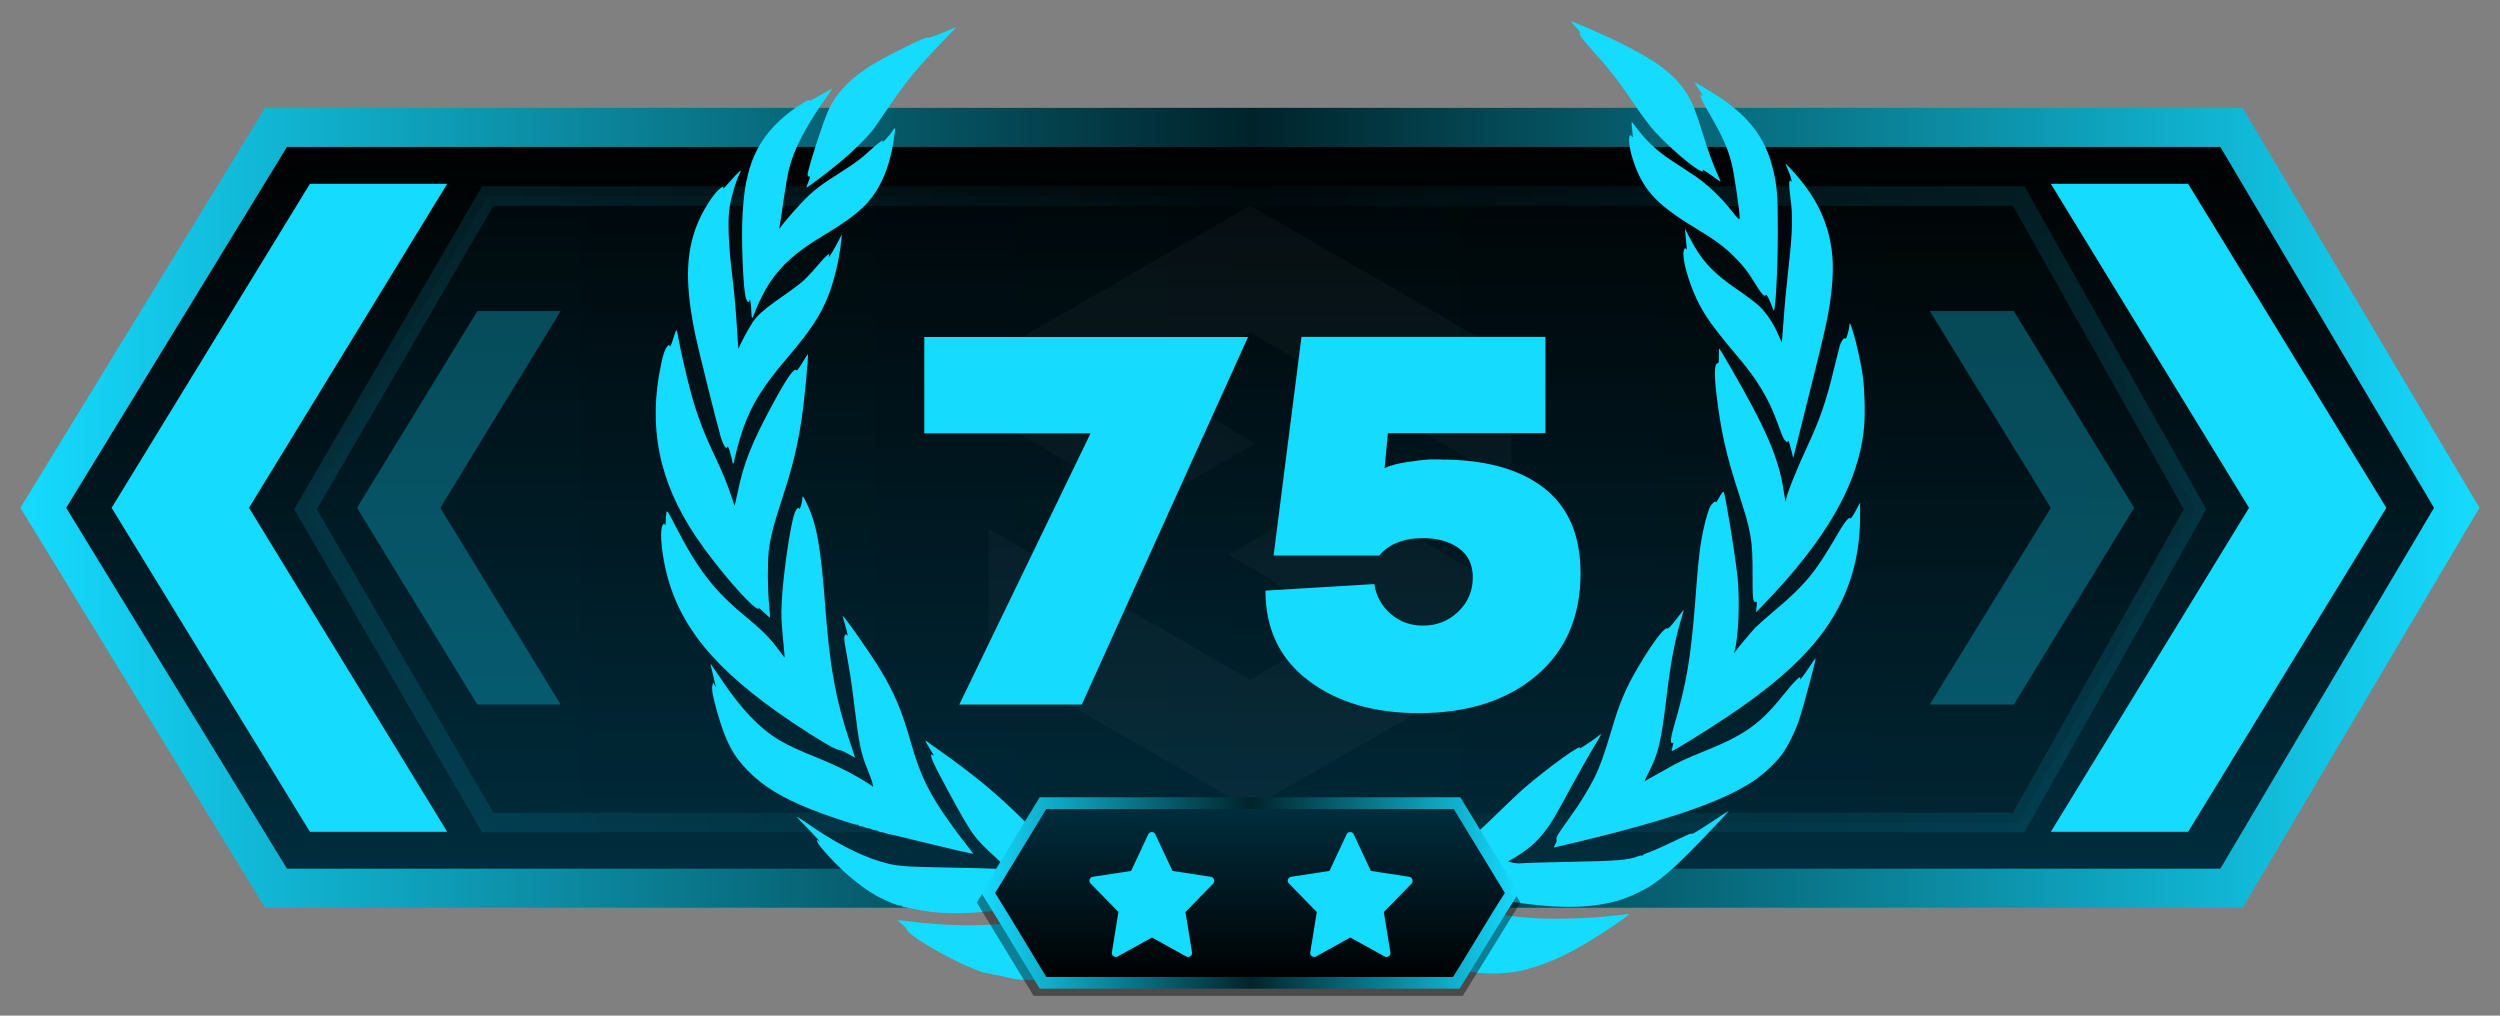
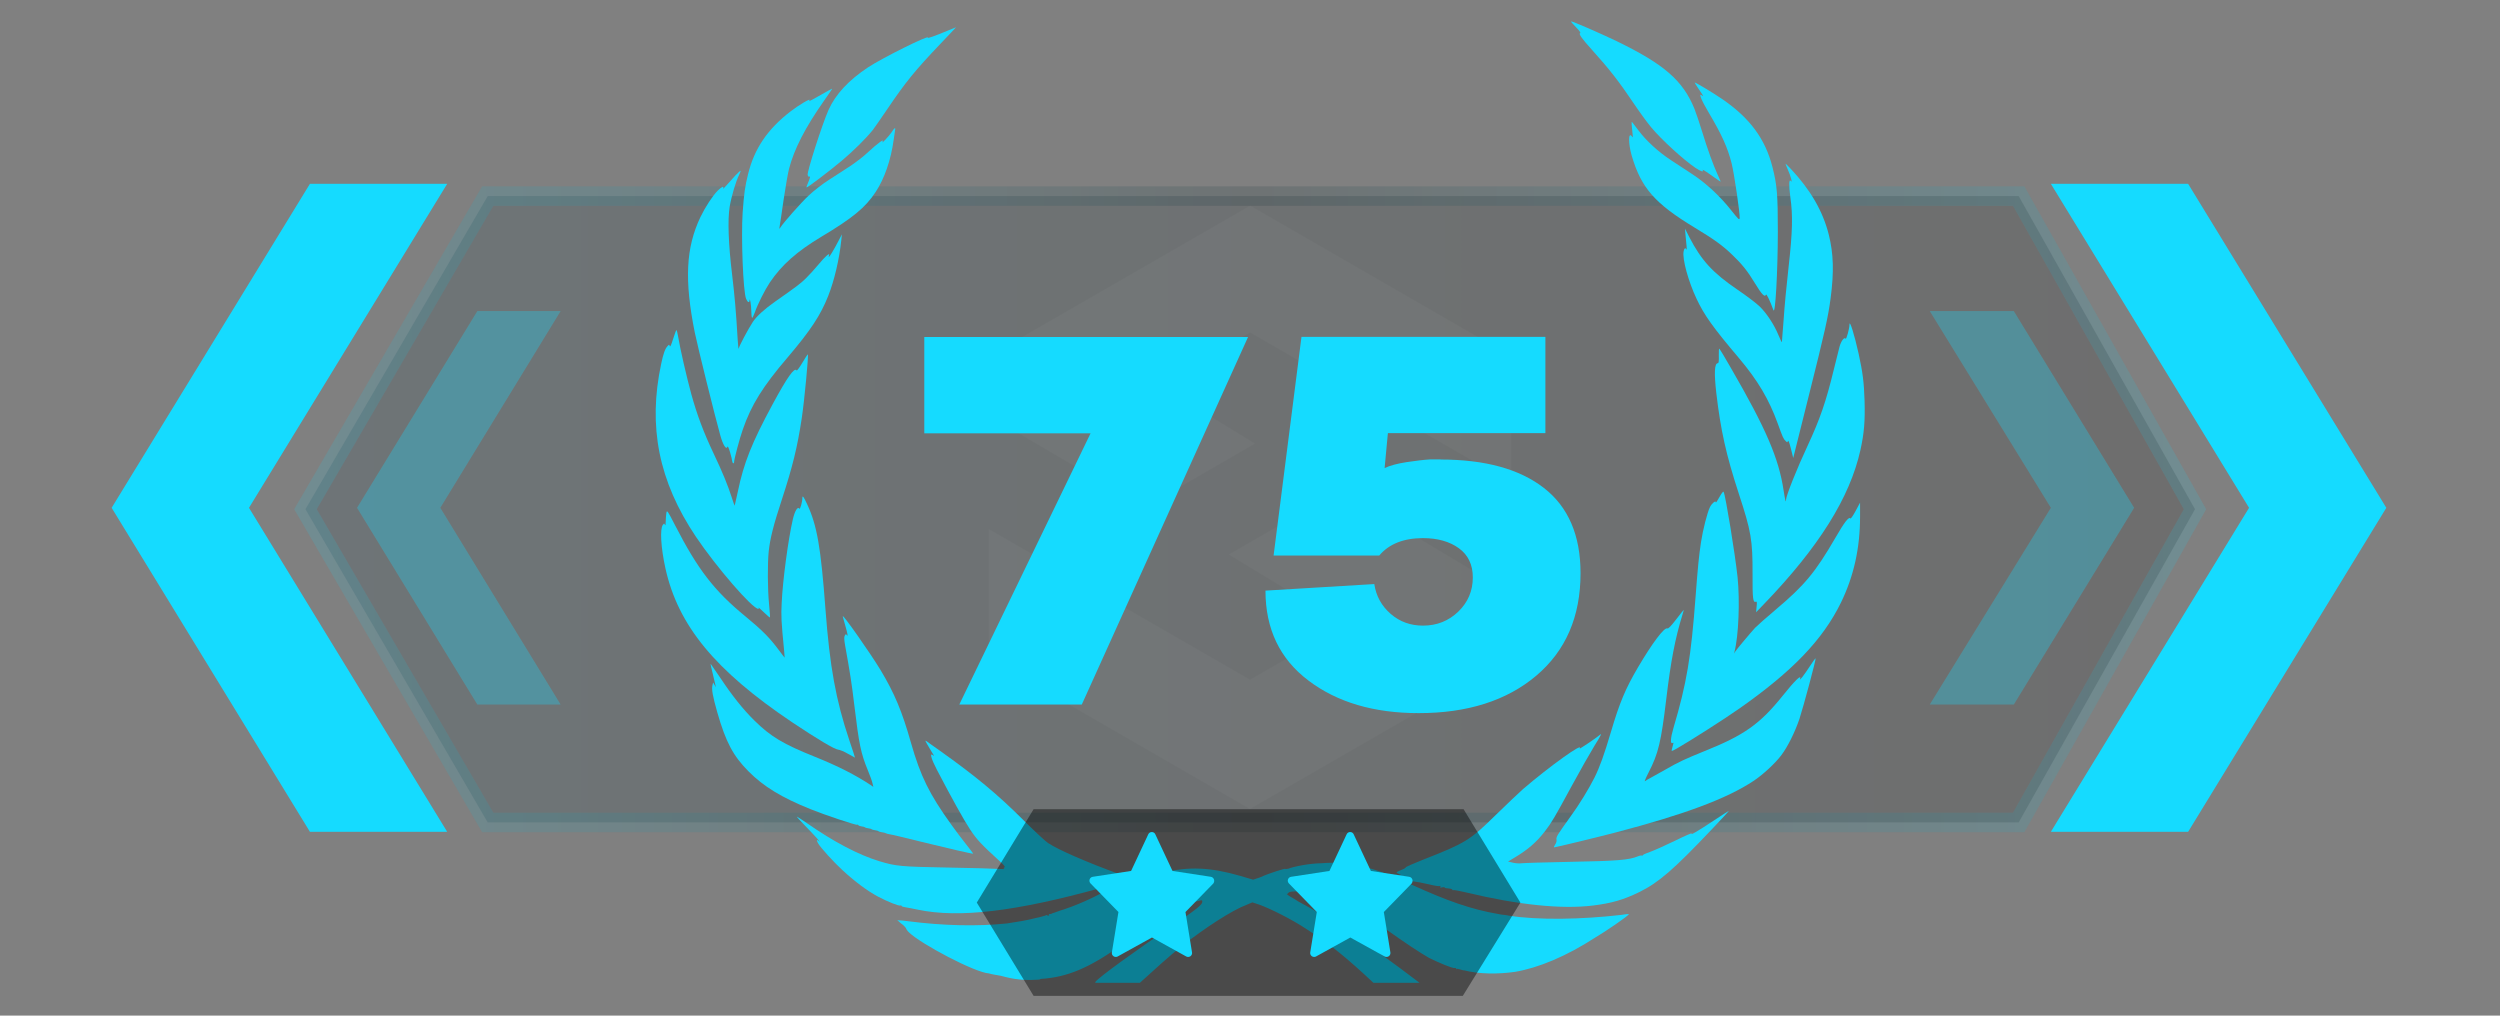
<svg xmlns="http://www.w3.org/2000/svg" version="1.1" id="Слой_1" x="0px" y="0px" width="32px" height="13px" viewBox="0 0 32 13" enable-background="new 0 0 32 13" xml:space="preserve">
  <rect x="0" y="0" width="32" height="13" fill="#808080" stroke="none" />
  <g id="Слой_2_00000130634481425766484510000018359620943738379160_">
    <linearGradient id="bf40b9e8-0c94-42ad-80ba-5cf3e3f7e7f9_00000029730556260361420480000014643815303856920745_" gradientUnits="userSpaceOnUse" x1="16" y1="997.369" x2="16" y2="987.631" gradientTransform="matrix(1 0 0 1 0 -986)">
      <stop offset="0" style="stop-color:#002E3F" />
      <stop offset="1" style="stop-color:#000000" />
    </linearGradient>
    <linearGradient id="bf40b9e8-0c94-42ad-80ba-5cf3e3f7e7f9_00000153677166364395772710000015192585372919949978_" gradientUnits="userSpaceOnUse" x1="0.261" y1="-978.5" x2="31.737" y2="-978.5" gradientTransform="matrix(1 0 0 -1 0 -972)">
      <stop offset="0" style="stop-color:#15DBFF" />
      <stop offset="0.501" style="stop-color:#00232A" />
      <stop offset="1" style="stop-color:#15DBFF" />
    </linearGradient>
-     <polygon id="bf40b9e8-0c94-42ad-80ba-5cf3e3f7e7f9" fill="url(#bf40b9e8-0c94-42ad-80ba-5cf3e3f7e7f9_00000029730556260361420480000014643815303856920745_)" stroke="url(#bf40b9e8-0c94-42ad-80ba-5cf3e3f7e7f9_00000153677166364395772710000015192585372919949978_)" stroke-width="0.5" stroke-miterlimit="10" points="   28.563,11.369 3.533,11.369 0.554,6.5 3.533,1.631 28.563,1.631 31.446,6.5  " />
    <linearGradient id="bf40b9e8-0c94-42ad-80ba-5cf3e3f7e7f9_00000140009345194574073990000003753696396436430978_" gradientUnits="userSpaceOnUse" x1="3.91" y1="992.518" x2="28.096" y2="992.518" gradientTransform="matrix(1 0 0 1 0 -986)">
      <stop offset="0" style="stop-color:#002E3F" />
      <stop offset="1" style="stop-color:#000000" />
    </linearGradient>
    <linearGradient id="bf40b9e8-0c94-42ad-80ba-5cf3e3f7e7f9_00000168803045538103709480000006358282737612803736_" gradientUnits="userSpaceOnUse" x1="3.766" y1="-978.518" x2="28.239" y2="-978.518" gradientTransform="matrix(1 0 0 -1 0 -972)">
      <stop offset="0" style="stop-color:#15DBFF" />
      <stop offset="0.501" style="stop-color:#00232A" />
      <stop offset="1" style="stop-color:#15DBFF" />
    </linearGradient>
    <polygon id="bf40b9e8-0c94-42ad-80ba-5cf3e3f7e7f9_00000037673398340690878230000005844033888105696945_" opacity="0.14" fill="url(#bf40b9e8-0c94-42ad-80ba-5cf3e3f7e7f9_00000140009345194574073990000003753696396436430978_)" stroke="url(#bf40b9e8-0c94-42ad-80ba-5cf3e3f7e7f9_00000168803045538103709480000006358282737612803736_)" stroke-width="0.25" stroke-miterlimit="10" enable-background="new    " points="   25.839,10.527 6.243,10.527 3.91,6.518 6.243,2.51 25.839,2.51 28.096,6.518  " />
    <g id="chevron_right">
      <polygon fill="#15DBFF" points="30.545,6.5 28.008,10.647 26.251,10.647 28.788,6.5 26.251,2.353     28.008,2.353   " />
    </g>
    <g id="chevron_left">
      <polygon fill="#15DBFF" points="3.187,6.5 5.724,10.647 3.967,10.647 1.429,6.5 3.967,2.353     5.724,2.353   " />
    </g>
    <g id="chevron_left_small" opacity="0.3">
      <polygon fill="#15DBFF" points="5.636,6.5 7.176,9.018 6.11,9.018 4.57,6.5 6.11,3.982     7.176,3.982   " />
    </g>
    <g id="chevron_right_small" opacity="0.3">
      <polygon fill="#15DBFF" points="27.317,6.5 25.777,9.018 24.701,9.018 26.251,6.5 24.701,3.982     25.777,3.982   " />
    </g>
    <g id="stilcs_logo" opacity="0.03">
      <polygon fill="#FFFFFF" points="12.655,6.771 12.655,8.426 15.999,10.355 19.345,8.426     19.345,7.6 17.144,6.281 15.728,7.098 17.217,8 16,8.7   " />
      <polygon fill="#FFFFFF" points="16.002,2.632 19.344,4.56 19.344,6.184 16.001,4.256     14.835,4.927 16.064,5.678 14.652,6.494 12.656,5.322 12.656,4.56   " />
    </g>
  </g>
  <g id="wreath" transform="translate(0,1062) scale(0.1,-0.1)">
    <path fill="#15DBFF" d="M201.706,10616.537c0.468-0.468,0.652-0.738,0.554-0.775   c-0.234-0.074,0.209-0.701,1.502-2.129c2.265-2.511,3.458-4.05,5.415-6.954   c0.702-1.046,1.674-2.376,2.154-2.954c1.317-1.588,4.16-4.185,5.698-5.219   c0.652-0.442,1.095-0.578,0.911-0.283c-0.111,0.173,0.332-0.098,1.477-0.923   c0.455-0.319,0.825-0.578,0.825-0.541c0,0.024-0.16,0.406-0.369,0.849   c-0.591,1.305-1.317,3.299-1.982,5.489c-0.345,1.12-0.8,2.462-0.997,2.967   c-1.489,3.643-3.889,5.723-10.006,8.688c-2.154,1.034-5.551,2.512-5.797,2.512   C201.029,10617.264,201.312,10616.943,201.706,10616.537z" />
    <path fill="#15DBFF" d="M121.287,10616.069c-1.723-0.714-2.597-1.021-2.523-0.886   c0.271,0.431-5.785-2.572-7.655-3.804c-2.486-1.649-4.16-3.446-5.058-5.452   c-0.8-1.797-2.769-7.926-2.671-8.32c0.037-0.16,0.123-0.258,0.185-0.222   c0.185,0.111,0.148-0.11-0.123-0.75c-0.135-0.32-0.234-0.604-0.209-0.628   c0.074-0.074,2.868,2.043,4.455,3.372c1.477,1.23,3.188,2.93,4.025,3.976   c0.234,0.308,1.083,1.526,1.883,2.708c2.302,3.409,3.52,4.91,6.794,8.345   c1.108,1.156,2.006,2.116,1.982,2.104   C122.346,10616.513,121.866,10616.303,121.287,10616.069z" />
    <path fill="#15DBFF" d="M216.918,10609.436c0-0.037,0.209-0.382,0.468-0.763   c0.702-1.034,0.738-1.108,0.455-0.887c-0.48,0.382-0.074-0.603,0.911-2.265   c1.637-2.757,2.375-4.394,2.892-6.412c0.332-1.317,1.095-6.523,1.034-7.04   c-0.037-0.271-0.16-0.147-1.071,0.997c-1.403,1.784-3.2,3.458-4.898,4.578   c-0.763,0.505-2.018,1.329-2.794,1.834c-1.637,1.07-3.2,2.498-4.209,3.853   c-0.394,0.517-0.763,0.997-0.812,1.059c-0.086,0.11-0.049-0.529,0.086-1.638   c0.049-0.369,0.037-0.394-0.111-0.196c-0.455,0.615-0.455-0.923-0.012-2.474   c1.206-4.124,2.954-6.13,8.062-9.219c2.462-1.489,3.582-2.289,4.775-3.446   c1.292-1.23,2.006-2.129,2.966-3.717c0.825-1.366,1.243-1.797,1.378-1.428   c0.062,0.185,0.492-0.689,0.96-1.97c0.246-0.664,0.554,4.874,0.566,10.007   c0,4.763-0.098,5.993-0.689,8.308c-0.923,3.605-2.88,6.265-6.412,8.689   C219.294,10608.106,216.918,10609.534,216.918,10609.436z" />
    <path fill="#15DBFF" d="M105.053,10607.848c-0.775-0.443-1.428-0.8-1.465-0.8   c-0.025,0,0,0.062,0.037,0.136c0.185,0.295-1.44-0.665-2.462-1.465   c-2.917-2.253-4.603-4.738-5.403-7.976c-0.406-1.612-0.529-2.548-0.702-4.973   c-0.209-3.126,0.062-10.129,0.443-11.016c0.185-0.455,0.418-0.565,0.443-0.209   c0.037,0.468,0.209-0.578,0.222-1.342c0-0.442,0.049-0.849,0.098-0.886   c0.037-0.049,0.197,0.271,0.357,0.701c0.357,1.034,1.292,2.893,1.92,3.828   c1.526,2.252,3.434,3.951,6.585,5.846c4,2.388,5.649,3.742,6.942,5.711   c1.145,1.735,1.969,4.111,2.326,6.721c0.074,0.578,0.16,1.145,0.185,1.268   c0.062,0.356-0.111,0.233-0.455-0.32c-0.295-0.455-1.378-1.612-1.157-1.219   c0.271,0.456-0.554-0.123-1.883-1.354c-0.554-0.529-1.588-1.317-2.277-1.772   c-0.677-0.443-1.908-1.23-2.72-1.76c-0.837-0.529-1.945-1.403-2.56-1.981   c-1.009-0.948-3.262-3.495-3.631-4.099c-0.16-0.246-0.16-0.234-0.098,0.16   c0.049,0.233,0.271,1.772,0.505,3.396c0.246,1.637,0.554,3.409,0.689,3.938   c0.665,2.548,2.068,5.28,4.468,8.702c1.034,1.477,1.095,1.562,1.034,1.562   C106.469,10608.647,105.829,10608.291,105.053,10607.848z" />
    <path fill="#15DBFF" d="M228.845,10598.284c0.357-0.787,0.628-1.797,0.394-1.464   c-0.258,0.381-0.283-0.529-0.074-2.068c0.332-2.313,0.283-4.431-0.234-8.997   c-0.246-2.129-0.529-5.145-0.628-6.695c-0.111-1.562-0.209-2.843-0.222-2.867   c-0.025-0.013-0.222,0.394-0.443,0.923c-0.542,1.317-1.489,2.77-2.4,3.655   c-0.418,0.406-1.698,1.379-2.843,2.154c-3.163,2.153-4.603,3.717-6.154,6.707   l-0.566,1.108l0.074-0.862c0.037-0.467,0.098-1.107,0.135-1.415   c0.025-0.308,0.025-0.479-0.025-0.394c-0.123,0.271-0.283,0.16-0.357-0.246   c-0.185-0.96,0.603-3.84,1.662-6.08c0.985-2.093,2.068-3.619,5.465-7.631   c2.388-2.843,3.803-5.23,4.935-8.357c0.64-1.772,0.702-1.92,1.009-2.215   c0.197-0.197,0.209-0.197,0.283,0.012c0.049,0.148,0.185-0.196,0.382-0.984   l0.295-1.193l1.994,7.975c2.068,8.234,2.486,10.13,2.794,12.493   c0.443,3.348,0.369,5.698-0.234,8.11c-0.751,3.003-2.338,5.748-4.886,8.455   c-0.332,0.345-0.628,0.641-0.652,0.641   C228.525,10599.048,228.66,10598.703,228.845,10598.284z" />
    <path fill="#15DBFF" d="M94.136,10597.546c-0.332-0.356-0.837-0.923-1.132-1.255   c-0.295-0.345-0.492-0.518-0.443-0.406c0.135,0.356-0.172,0.233-0.702-0.296   c-0.64-0.64-1.6-2.116-2.203-3.372c-1.871-3.938-2.068-8.074-0.726-14.77   c0.357-1.747,2.585-10.744,3.274-13.193c0.332-1.194,0.751-1.871,0.898-1.452   c0.049,0.147,0.16-0.074,0.345-0.689c0.148-0.505,0.271-1.01,0.271-1.12   c0-0.111,0.062-0.246,0.123-0.283c0.074-0.037,0.123,0.024,0.123,0.147   c0,0.357,0.702,3.003,1.12,4.185c1.095,3.151,2.548,5.489,5.76,9.243   c2.917,3.435,4.185,5.354,5.169,7.841c0.788,1.993,1.428,4.738,1.674,7.138   l0.074,0.739l-0.48-0.924c-0.517-0.997-1.095-1.969-1.194-1.969   c-0.025,0-0.025,0.086,0.025,0.196c0.172,0.443-0.468-0.098-1.342-1.156   c-0.492-0.591-1.218-1.391-1.637-1.797c-0.665-0.652-1.206-1.059-3.914-2.954   c-1.366-0.96-2.363-1.871-2.843-2.585c-0.603-0.923-1.772-3.102-1.822-3.434   c-0.025-0.147-0.086,0.394-0.135,1.206c-0.209,3.618-0.382,5.489-0.714,8.308   c-0.468,3.853-0.578,6.967-0.308,8.641c0.209,1.279,0.8,3.286,1.206,4.073   c0.135,0.271,0.222,0.505,0.185,0.529   C94.764,10598.161,94.468,10597.903,94.136,10597.546z" />
    <path fill="#15DBFF" d="M236.734,10578.444c0-0.479-0.406-1.944-0.492-1.797   c-0.16,0.259-0.566-0.271-0.775-0.997c-0.098-0.369-0.431-1.723-0.751-3.003   c-0.985-4.049-1.748-6.265-3.323-9.661c-1.366-2.905-2.782-6.462-2.782-6.954   c0-0.518-0.123-0.024-0.308,1.182c-0.615,4.11-2.24,7.901-6.745,15.68   c-0.738,1.292-1.403,2.4-1.465,2.462c-0.074,0.073-0.098-0.246-0.086-0.861   c0.025-0.702-0.012-0.985-0.123-0.985c-0.431,0-0.492-1.23-0.197-3.815   c0.554-4.75,1.255-7.914,2.892-12.923c1.575-4.812,1.76-5.896,1.748-10.265   c-0.012-3.139,0.049-3.668,0.418-3.532c0.148,0.049,0.16-0.062,0.098-0.64   l-0.062-0.702l1.009,1.046c7.028,7.299,10.991,13.625,12.345,19.718   c0.48,2.178,0.603,3.692,0.529,6.313c-0.074,2.375-0.234,3.606-0.763,6.031   C237.362,10577.177,236.734,10579.171,236.734,10578.444z" />
    <path fill="#15DBFF" d="M86.161,10576.623c-0.246-0.788-0.369-1.071-0.431-0.923   c-0.074,0.222-0.086,0.222-0.283,0c-0.32-0.345-0.542-0.96-0.812-2.253   c-1.723-8.037-0.32-15.064,4.443-22.153c2.609-3.877,7.237-9.231,8-9.231   c0.062,0,0.062,0.074,0.012,0.16c-0.049,0.074,0.258-0.185,0.665-0.578   c0.418-0.406,0.775-0.714,0.8-0.677c0.025,0.024-0.025,0.775-0.111,1.648   c-0.197,1.981-0.209,5.219-0.049,6.807c0.185,1.687,0.603,3.348,1.674,6.609   c1.378,4.209,2.006,6.77,2.56,10.462c0.332,2.228,0.886,8.036,0.775,8.147   c-0.025,0.024-0.345-0.468-0.702-1.071c-0.369-0.615-0.689-1.059-0.738-0.984   c-0.271,0.443-1.194-0.861-3.089-4.369c-2.646-4.898-3.68-7.495-4.431-11.139   c-0.209-0.984-0.394-1.797-0.406-1.81c-0.012-0.012-0.185,0.456-0.369,1.047   c-0.529,1.637-1.169,3.2-2.326,5.637c-1.317,2.781-2.117,4.947-2.855,7.594   c-0.603,2.216-1.428,5.797-1.674,7.299c-0.086,0.504-0.185,0.91-0.234,0.91   C86.542,10577.755,86.358,10577.238,86.161,10576.623z" />
    <path fill="#15DBFF" d="M220.082,10556.364c-0.246-0.455-0.455-0.751-0.455-0.664   c0,0.295-0.48-0.087-0.751-0.604c-0.332-0.652-0.911-2.93-1.145-4.48   c-0.271-1.784-0.406-3.163-0.689-6.892c-0.591-7.914-1.145-11.176-2.831-16.874   c-0.394-1.329-0.443-2.154-0.098-1.945c0.135,0.087,0.123,0.037-0.111-0.8   c-0.074-0.308-0.074-0.308,0.652,0.099c1.588,0.898,6.006,3.717,7.988,5.107   c6.794,4.764,10.671,8.801,12.997,13.551c1.649,3.385,2.449,6.979,2.449,11.016   v1.785l-0.578-1.083c-0.32-0.591-0.615-1.01-0.652-0.948   c-0.185,0.296-0.775-0.468-1.908-2.437c-2.597-4.468-3.951-6.104-7.692-9.256   c-1.182-0.997-2.351-2.03-2.597-2.289c-0.652-0.714-2.388-2.781-2.56-3.064   l-0.148-0.246l0.062,0.246c0.529,2.006,0.702,6.523,0.394,9.538   c-0.32,2.991-1.538,10.462-1.785,10.917   C220.574,10557.14,220.365,10556.881,220.082,10556.364z" />
    <path fill="#15DBFF" d="M102.702,10556.229c0-0.479-0.295-1.489-0.382-1.341   c-0.209,0.332-0.591-0.283-0.837-1.366c-0.591-2.535-1.305-7.877-1.428-10.721   c-0.086-1.648-0.049-2.412,0.308-6.03c0.049-0.505,0.074-0.936,0.074-0.948   c-0.012-0.012-0.345,0.432-0.751,0.973c-1.145,1.551-2.178,2.585-4.246,4.283   c-4.025,3.299-6.117,6.019-9.034,11.692c-0.96,1.871-1.034,1.969-1.108,1.6   c-0.037-0.221-0.074-0.714-0.086-1.095c0-0.419-0.037-0.604-0.098-0.468   c-0.074,0.222-0.098,0.222-0.258,0.024c-0.406-0.492-0.271-2.904,0.32-5.588   c1.625-7.323,6.363-13.07,16.197-19.68c3.262-2.179,5.452-3.483,5.92-3.521   c0.222-0.024,0.8-0.258,1.268-0.541c0.468-0.271,0.862-0.48,0.874-0.48   c0.012,0.013-0.308,1.01-0.714,2.203c-1.735,5.157-2.511,9.452-3.065,16.837   c-0.591,7.901-1.071,10.671-2.338,13.391   C102.838,10556.487,102.702,10556.647,102.702,10556.229z" />
    <path fill="#15DBFF" d="M214.543,10540.709c-0.677-0.874-0.997-1.206-1.132-1.145   c-0.394,0.147-1.908-1.858-3.742-4.973c-1.612-2.744-2.363-4.529-3.471-8.283   c-0.862-2.904-1.415-4.455-2.105-5.846c-0.738-1.465-1.957-3.459-3.089-5.01   c-1.698-2.363-1.834-2.584-1.772-2.917c0.037-0.196-0.025-0.442-0.185-0.652   c-0.123-0.196-0.185-0.345-0.111-0.345c0.185,0,5.317,1.243,7.828,1.896   c8.849,2.314,14.289,4.345,17.711,6.622c1.182,0.787,2.745,2.228,3.532,3.273   c0.825,1.096,1.748,2.954,2.326,4.665c0.505,1.538,2.142,7.655,2.068,7.741   c-0.037,0.024-0.369-0.442-0.751-1.033c-0.751-1.146-1.366-1.945-1.243-1.588   c0.222,0.628-0.689-0.246-2.191-2.13c-2.929-3.655-4.935-5.083-10.068-7.138   c-2.375-0.96-3.385-1.428-4.862-2.29c-0.677-0.381-1.526-0.861-1.895-1.058   c-0.369-0.186-0.751-0.419-0.837-0.493c-0.098-0.086,0.111,0.432,0.48,1.145   c1.231,2.389,1.588,3.865,2.252,9.403c0.578,4.85,1.132,7.729,2.08,10.807   c0.098,0.32,0.172,0.578,0.148,0.578   C215.503,10541.939,215.06,10541.386,214.543,10540.709z" />
    <path fill="#15DBFF" d="M107.872,10541.115c0-0.05,0.148-0.566,0.308-1.133   c0.32-1.095,0.394-1.575,0.197-1.255c-0.086,0.135-0.135,0.123-0.246-0.086   c-0.098-0.185-0.086-0.505,0.037-1.219c0.64-3.557,0.849-4.874,1.182-7.668   c0.615-5.083,0.837-6.166,1.735-8.356c0.271-0.652,0.542-1.392,0.591-1.649   l0.111-0.468l-0.32,0.222c-1.982,1.305-4.172,2.424-7.102,3.605   c-4.123,1.649-5.723,2.609-7.815,4.678c-1.44,1.415-2.843,3.175-4.394,5.514   c-0.652,0.96-1.194,1.747-1.206,1.747c-0.025,0,0.086-0.517,0.246-1.132   c0.16-0.628,0.32-1.305,0.357-1.514l0.074-0.369l-0.172,0.308l-0.172,0.308   l-0.086-0.345c-0.135-0.529,0.025-1.403,0.615-3.483   c1.095-3.815,2.031-5.575,4-7.557c1.92-1.933,4.234-3.348,7.939-4.837   c1.785-0.727,5.834-2.08,5.969-1.994c0.062,0.037,0.123,0.013,0.148-0.049   c0.012-0.062,0.209-0.136,0.406-0.16c0.209-0.024,0.394-0.074,0.431-0.123   c0.037-0.037,0.234-0.099,0.431-0.123c0.209-0.024,0.394-0.074,0.431-0.123   c0.037-0.037,0.234-0.099,0.431-0.123c0.209-0.024,0.394-0.074,0.443-0.123   c0.037-0.05,0.222-0.111,0.431-0.136c0.197-0.024,0.431-0.073,0.505-0.123   c0.074-0.049,0.295-0.11,0.492-0.136c0.185-0.012,2.031-0.455,4.098-0.972   c3.397-0.837,6.548-1.563,6.609-1.514c0.012,0.012-0.394,0.541-0.898,1.182   c-0.517,0.64-1.391,1.809-1.945,2.584c-2.782,3.877-3.902,6.142-5.12,10.4   c-1.145,4.062-2.117,6.363-3.902,9.342   C111.429,10536.352,107.872,10541.435,107.872,10541.115z" />
    <path fill="#15DBFF" d="M204.721,10525.891c-0.332-0.308-2.622-1.847-2.523-1.699   c0.542,0.874-3.865-2.289-7.249-5.193c-0.468-0.406-2.018-1.883-3.446-3.273   c-3.36-3.299-3.889-3.631-9.428-5.798c-1.218-0.479-2.178-0.91-2.154-0.96   c0.037-0.049-0.209-0.196-0.554-0.319c-0.332-0.136-0.603-0.283-0.603-0.32   c0-0.049,0.148-0.147,0.345-0.209c0.185-0.074,0.258-0.136,0.172-0.136   c-0.086-0.012-0.123-0.062-0.086-0.136c0.037-0.062,0-0.123-0.086-0.123   c-0.086-0.012,0-0.098,0.209-0.209c0.197-0.11,0.812-0.246,1.354-0.295   c0.542-0.062,1.526-0.246,2.191-0.406c0.665-0.173,1.305-0.271,1.415-0.234   c0.135,0.062,0.16,0.037,0.086-0.086s-0.025-0.135,0.234-0.073   c0.172,0.036,0.32,0.036,0.32-0.025c0-0.049,0.209-0.11,0.455-0.11   c0.258-0.013,0.48-0.074,0.505-0.147c0.025-0.074,0.086-0.111,0.148-0.074   s0.788-0.099,1.625-0.295c6.658-1.601,12.283-2.179,16.283-1.674   c2.375,0.295,3.902,0.738,5.908,1.723c2.486,1.23,4.357,2.843,9.292,8.049   c1.255,1.317,2.215,2.363,2.154,2.339c-0.074-0.024-0.923-0.578-1.908-1.23   c-2.08-1.379-3.089-1.97-2.843-1.662c0.098,0.111-0.849-0.295-2.092-0.91   c-1.243-0.604-2.72-1.268-3.274-1.465c-0.554-0.185-0.972-0.394-0.923-0.443   c0.049-0.062,0.025-0.062-0.049-0.024c-0.086,0.049-0.332,0.013-0.554-0.086   c-1.132-0.468-2.634-0.591-8.603-0.702c-3.212-0.062-6.055-0.147-6.302-0.185   c-0.258-0.037-0.738-0.012-1.083,0.074l-0.628,0.147l0.837,0.505   c1.711,1.021,2.806,1.969,3.889,3.372c0.862,1.12,1.268,1.821,3.397,5.748   c1.095,2.019,2.412,4.332,2.917,5.157   C204.955,10525.915,205.103,10526.247,204.721,10525.891z" />
    <path fill="#15DBFF" d="M118.456,10525.152c0-0.037,0.234-0.443,0.505-0.899   c0.283-0.467,0.542-0.886,0.578-0.96c0.037-0.062-0.025-0.049-0.135,0.05   c-0.443,0.356-0.209-0.48,0.517-1.871c1.92-3.68,3.446-6.425,4.258-7.655   c0.862-1.305,1.415-1.883,3.766-4.037c0.591-0.529,0.751-0.738,0.615-0.812   c-0.135-0.086-0.135-0.123,0-0.185c0.098-0.036-0.271-0.036-0.812,0   c-0.542,0.037-3.471,0.123-6.523,0.173c-5.908,0.11-6.511,0.16-8.677,0.812   c-2.634,0.8-5.858,2.485-9.268,4.873c-0.665,0.456-1.243,0.837-1.292,0.837   c-0.037,0,0.443-0.541,1.083-1.193c1.317-1.354,2.166-2.302,1.76-1.957   c-0.308,0.259-0.357,0.16-0.123-0.259c0.295-0.541,1.994-2.412,3.151-3.471   c1.575-1.452,3.212-2.671,4.542-3.372c1.231-0.652,2.695-1.23,2.855-1.132   c0.049,0.036,0.123,0.012,0.148-0.05c0.012-0.074,0.234-0.147,0.468-0.172   c0.234-0.037,0.985-0.173,1.662-0.32c5.231-1.083,12.431-0.233,23.262,2.757   c2.092,0.591,3.717,1.083,3.815,1.194c0.037,0.024-0.418,0.233-1.022,0.468   c-4.849,1.821-8.012,3.199-9.44,4.123c-0.332,0.209-1.772,1.551-3.2,2.979   c-3.249,3.236-6.055,5.575-10.646,8.837c-0.849,0.591-1.612,1.145-1.686,1.206   C118.53,10525.177,118.456,10525.201,118.456,10525.152z" />
    <path fill="#15DBFF" d="M208.5,10503c0-0.2-3.1-2.3-4.3-3   c-3.7-2.4-7.3-3.9-10.3-4.4c-2.1-0.3-4.6-0.3-6.5,0.2   h-0.1c-0.4,0.101-0.7,0.2-0.8,0.2c-0.1-0.1-0.1-0.1-0.1,0   s-0.1,0.1-0.2,0.1c-0.2-0.1-2.1,0.7-3.3,1.3   c-1.2,0.7-2.9,1.801-5.7,3.801c-3.3,2.3-5.5,3.6-7.1,4.1   c-0.3,0.1-0.5,0.2-0.6,0.2c-0.1,0.2-1.6,0.4-3,0.4   c-1.2,0-1.4,0-1.6-0.2c-0.1-0.101-0.2-0.2-0.2-0.2   c0.1,0,0.1,0,0.2-0.101c0.1-0.1,0.7-0.399,1.3-0.799   c4-2.101,9.6-5.9,15.1-10.101c0.1-0.1,0.3-0.2,0.4-0.3   h-5.9c-3.3,3.1-5.6,5-8.6,6.899c-1.8,1.2-4.6,2.601-6,3.101   L160.3,10504.5l-0.7-0.3c-1.9-0.7-5.4-3-8.2-5.2   c-1.9-1.5-3.5-3-5.5-4.8h-5.7v0.1   c0.4,0.6,5.3,4.101,9.7,7.101c3.4,2.3,4,2.8,4,3.2   c0,0.199-0.1,0.199-0.4,0.099c-2.1-0.399-4.5-1.699-9.6-5.399   c-4.4-3.2-7.3-4.4-10.7-4.601c-0.1-0.099-0.3-0.099-0.4-0.099   c-1.7-0.101-2.9,0-4.7,0.499c-0.6,0.101-1.2,0.2-1.5,0.3   c-1.8,0.101-8.799,3.801-10.3,5.301c-0.2,0.2-0.3,0.399-0.3,0.399   c0,0.101-0.2,0.301-0.4,0.5c-0.3,0.2-0.6,0.501-0.6,0.501   c-0.1,0-0.1,0-0.1,0.099c0,0,0.5,0,1.2-0.099   c4.6-0.601,9-0.7,12.8-0.301c1.3,0.2,2.6,0.399,3.7,0.7   c0.6,0.1,1.1,0.3,1.2,0.3c0.1,0.1,0.2,0.1,0.3,0   c0.2,0,0.2,0,0.2,0.1c-0.1,0.101-0.1,0.101,0,0.101   s0.3,0,0.4,0.1c0.1,0,0.8,0.301,1.5,0.5   c2.4,0.801,5.2,2.2,5.6,2.601c0.1,0.2,0.4,0.399,1,0.5   c1.899,0.4,2.2,0.499,3.199,0.899C146.6,10507.8,147.3,10508,147.5,10508   c0.2,0.1,0.9,0.2,1.4,0.3c3.2,0.8,6,0.7,9.8-0.4   l1.7-0.5l0.9,0.301c1.3,0.6,3.1,1.1,3.2,1.1   c0-0.1,0.2,0,0.4,0c0.7,0.3,2.9,0.7,4.2,0.7   c3.6,0.3,6.5-0.4,11.5-2.7c4.6-2.101,7.7-3.2,11.2-3.8   c0.4-0.101,0.9-0.101,1.3-0.2c3.8-0.601,9.3-0.5,14.5,0.1   C208.1,10503,208.5,10503,208.5,10503z" />
  </g>
  <g id="badge">
    <polygon id="shadow" opacity="0.42" enable-background="new    " points="19.461,11.553 18.724,12.747    13.23,12.747 12.503,11.553 13.23,10.358 18.734,10.358  " />
    <linearGradient id="badge_00000150071831856346904190000011562533606419924891_" gradientUnits="userSpaceOnUse" x1="16" y1="996.28" x2="16" y2="998.58" gradientTransform="matrix(1 0 0 1 0 -986)">
      <stop offset="0" style="stop-color:#002E3F" />
      <stop offset="1" style="stop-color:#000000" />
    </linearGradient>
    <linearGradient id="badge_00000154416469871261097360000012603180127276118437_" gradientUnits="userSpaceOnUse" x1="12.562" y1="997.43" x2="19.438" y2="997.43" gradientTransform="matrix(1 0 0 1 0 -986)">
      <stop offset="0" style="stop-color:#15DBFF" />
      <stop offset="0.501" style="stop-color:#00232A" />
      <stop offset="1" style="stop-color:#15DBFF" />
    </linearGradient>
-     <polygon id="badge_00000090994726550030141350000005778326224884114570_" fill="url(#badge_00000150071831856346904190000011562533606419924891_)" stroke="url(#badge_00000154416469871261097360000012603180127276118437_)" stroke-width="0.15" stroke-miterlimit="10" points="   19.35,11.43 19.18,11.7 18.74,12.42 18.64,12.58 13.35,12.58    13.32,12.53 12.89,11.82 12.65,11.43 13.35,10.28 18.65,10.28  " />
    <path id="star" fill="#15DBFF" d="M15.539,11.257c-0.006-0.018-0.021-0.031-0.04-0.034   l-0.491-0.075l-0.22-0.469c-0.008-0.018-0.026-0.029-0.045-0.029   s-0.037,0.011-0.045,0.029l-0.22,0.469l-0.491,0.075   c-0.019,0.003-0.034,0.016-0.04,0.034c-0.006,0.018-0.001,0.037,0.012,0.051   l0.357,0.366l-0.084,0.517c-0.003,0.019,0.005,0.038,0.021,0.049   c0.009,0.006,0.019,0.009,0.029,0.009c0.008,0,0.017-0.002,0.024-0.006   l0.439-0.243l0.439,0.243c0.008,0.004,0.016,0.006,0.024,0.006   c0.01,0,0.02-0.003,0.029-0.009c0.016-0.011,0.024-0.03,0.021-0.049   l-0.084-0.517l0.357-0.366C15.541,11.294,15.545,11.274,15.539,11.257z" />
    <path id="star_00000054249480112260995770000002615799713236727483_" fill="#15DBFF" d="M18.078,11.257   c-0.006-0.018-0.021-0.031-0.04-0.034l-0.491-0.075l-0.22-0.469   c-0.008-0.018-0.026-0.029-0.045-0.029c-0.019,0-0.037,0.011-0.045,0.029   l-0.22,0.469l-0.491,0.075c-0.019,0.003-0.034,0.016-0.04,0.034   c-0.006,0.018-0.001,0.037,0.012,0.051l0.357,0.366l-0.084,0.517   c-0.003,0.019,0.005,0.038,0.021,0.049c0.009,0.006,0.019,0.009,0.029,0.009   c0.008,0,0.017-0.002,0.024-0.006l0.439-0.243l0.439,0.243   c0.008,0.004,0.016,0.006,0.024,0.006c0.01,0,0.02-0.003,0.029-0.009   c0.016-0.011,0.024-0.03,0.021-0.049l-0.084-0.517l0.357-0.366   C18.079,11.294,18.084,11.274,18.078,11.257z" />
  </g>
  <g>
    <path fill="#15DBFF" d="M11.831,4.314h4.144l-2.128,4.704h-1.568l1.68-3.471h-2.128V4.314z   " />
    <path fill="#15DBFF" d="M18.439,5.882c0.569,0,1.01,0.121,1.322,0.363   c0.313,0.243,0.47,0.607,0.47,1.092c0,0.555-0.189,0.992-0.567,1.312   c-0.378,0.319-0.88,0.479-1.505,0.479c-0.574,0-1.044-0.139-1.411-0.417   c-0.367-0.277-0.55-0.661-0.55-1.151l1.393-0.084   c0.023,0.154,0.094,0.281,0.21,0.382c0.117,0.101,0.255,0.15,0.413,0.15   c0.178,0,0.328-0.06,0.452-0.179c0.123-0.119,0.186-0.265,0.186-0.438   c0-0.163-0.06-0.288-0.179-0.374c-0.119-0.086-0.272-0.129-0.459-0.129   c-0.247,0-0.434,0.074-0.56,0.223h-1.352l0.357-2.799h3.122v1.232h-2.016   l-0.042,0.447c0.069-0.032,0.164-0.058,0.283-0.076s0.221-0.03,0.305-0.035   H18.439z" />
  </g>
</svg>